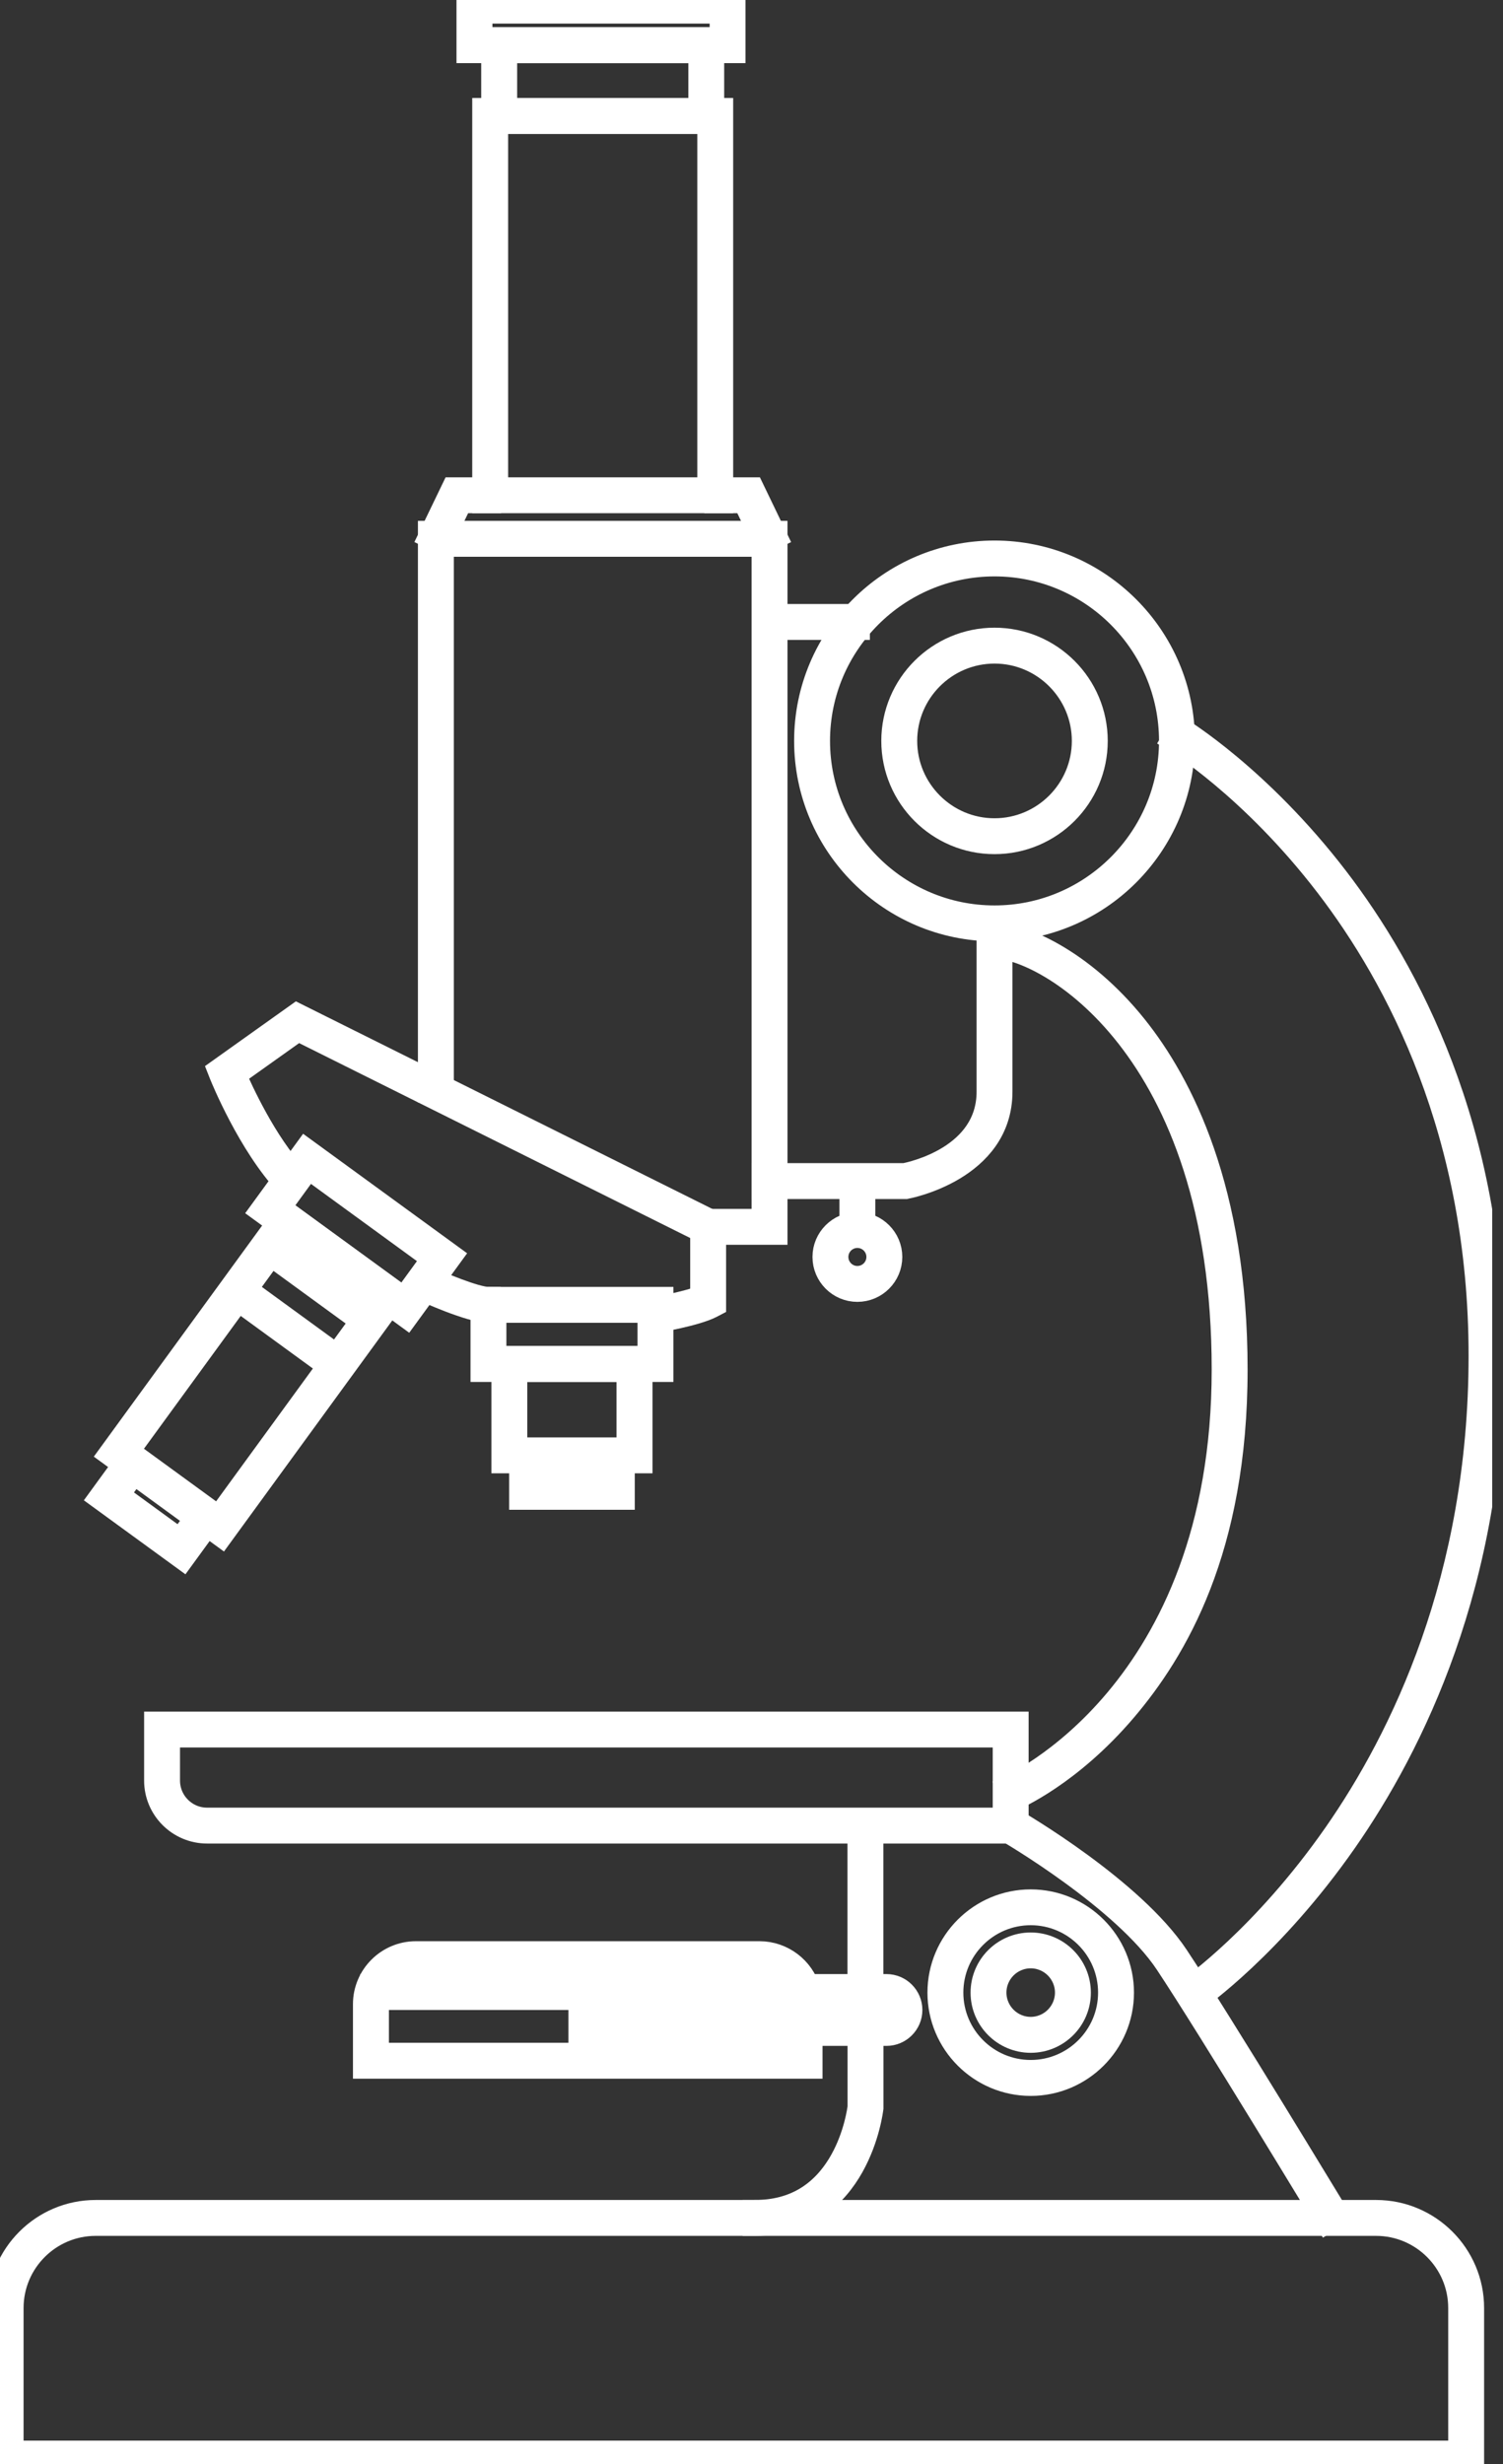
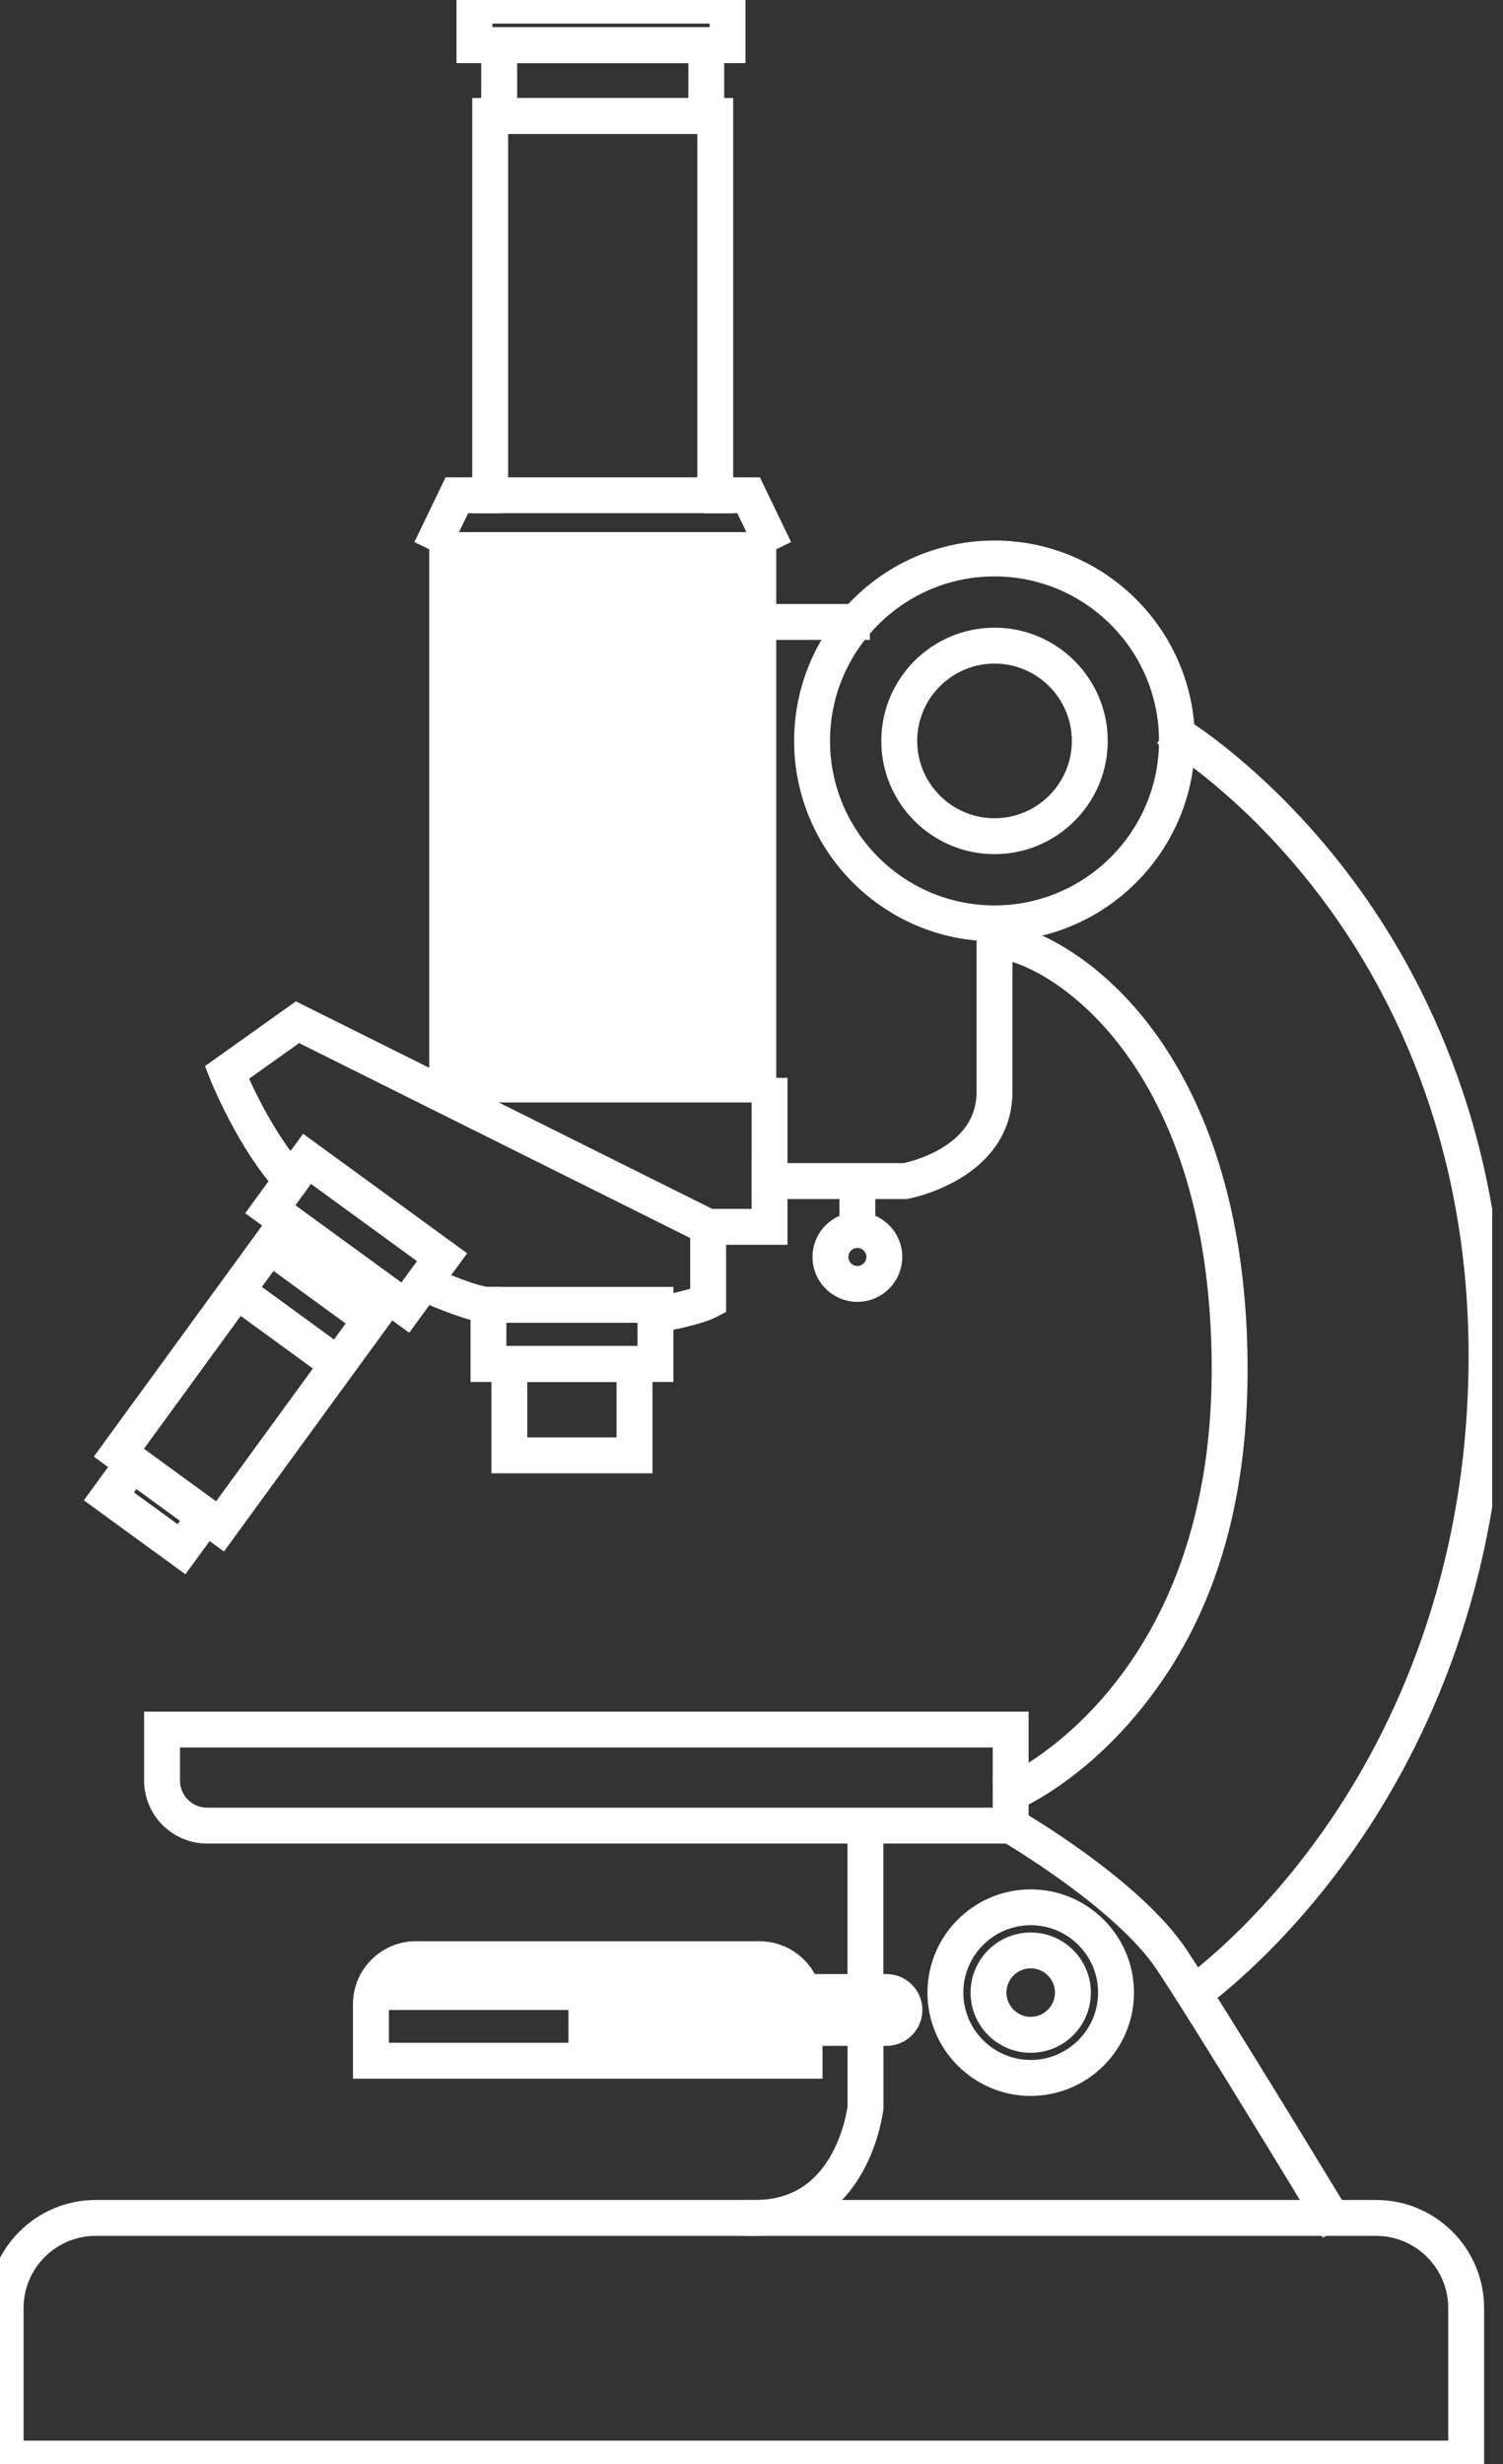
<svg xmlns="http://www.w3.org/2000/svg" width="61" height="100" viewBox="0 0 61 100" fill="none">
  <rect x="0" y="0" width="61" height="100" fill="#333333" stroke="none" />
  <g clip-path="url(#clip0_177_2100)">
-     <path d="M31.46 50.015H28.747V49.558H31.004V22.094H17.919V44.239H17.462V21.637H31.46V50.015Z" fill="white" stroke="white" />
+     <path d="M31.46 50.015H28.747V49.558H31.004V22.094H17.919V44.239H17.462H31.46V50.015Z" fill="white" stroke="white" />
    <path d="M29.256 20.326H19.666V4.476H29.256V20.329V20.326ZM20.123 19.87H28.8V4.933H20.123V19.872V19.87Z" fill="white" stroke="white" />
    <path d="M28.891 4.933H20.03V1.605H28.891V4.931V4.933ZM20.489 4.476H28.437V2.065H20.489V4.476Z" fill="white" stroke="white" />
    <path d="M29.757 2.062H19.027V0H29.757V2.062ZM19.486 1.606H29.302V0.457H19.486V1.606Z" fill="white" stroke="white" />
    <path d="M17.896 21.964L17.485 21.765L18.399 19.87H19.838V20.327H18.684L17.896 21.964Z" fill="white" stroke="white" />
    <path d="M31.027 21.964L30.239 20.327H29.085V19.87H30.527L31.44 21.765L31.027 21.964Z" fill="white" stroke="white" />
    <path d="M34.804 25.011H31.17V25.468H34.804V25.011Z" fill="white" stroke="white" />
    <path d="M36.754 48.158H31.02V47.701H36.713C37.017 47.644 40.135 46.977 40.135 44.3V37.453H40.591V44.3C40.591 47.438 36.812 48.147 36.775 48.153L36.754 48.158Z" fill="white" stroke="white" />
    <path d="M35.026 47.93H34.569V49.923H35.026V47.93Z" fill="white" stroke="white" />
    <path d="M34.797 52.331C34.069 52.331 33.475 51.737 33.475 51.008C33.475 50.28 34.069 49.686 34.797 49.686C35.526 49.686 36.12 50.28 36.12 51.008C36.12 51.737 35.526 52.331 34.797 52.331ZM34.797 50.143C34.32 50.143 33.932 50.531 33.932 51.008C33.932 51.486 34.32 51.874 34.797 51.874C35.275 51.874 35.663 51.486 35.663 51.008C35.663 50.531 35.275 50.143 34.797 50.143Z" fill="white" stroke="white" />
    <path d="M40.363 37.7C36.154 37.7 32.73 34.276 32.73 30.067C32.73 25.858 36.154 22.435 40.363 22.435C44.572 22.435 47.996 25.858 47.996 30.067C47.996 34.276 44.572 37.7 40.363 37.7ZM40.363 22.891C36.405 22.891 33.187 26.112 33.187 30.067C33.187 34.023 36.407 37.243 40.363 37.243C44.319 37.243 47.539 34.023 47.539 30.067C47.539 26.112 44.319 22.891 40.363 22.891Z" fill="white" stroke="white" />
    <path d="M40.363 34.162C38.104 34.162 36.268 32.326 36.268 30.067C36.268 27.809 38.104 25.972 40.363 25.972C42.622 25.972 44.458 27.809 44.458 30.067C44.458 32.326 42.622 34.162 40.363 34.162ZM40.363 26.429C38.358 26.429 36.725 28.062 36.725 30.067C36.725 32.073 38.358 33.706 40.363 33.706C42.368 33.706 44.001 32.073 44.001 30.067C44.001 28.062 42.368 26.429 40.363 26.429Z" fill="white" stroke="white" />
    <path d="M41.105 72.986L40.93 72.564C41.017 72.527 49.677 68.743 49.677 55.576C49.677 42.409 42.419 38.399 40.363 38.399V37.942C41.414 37.942 43.89 38.954 46.066 41.672C47.921 43.99 50.134 48.281 50.134 55.576C50.134 62.871 47.688 66.968 45.637 69.38C43.405 72.004 41.199 72.945 41.108 72.984L41.105 72.986Z" fill="white" stroke="white" />
    <path d="M48.572 81.087L48.311 80.71C48.341 80.69 51.296 78.623 54.211 74.439C56.899 70.581 60.103 64.079 60.103 55.017C60.103 45.954 56.718 39.642 53.879 35.937C50.801 31.917 47.679 30.017 47.649 29.999L47.884 29.608C47.916 29.627 51.1 31.563 54.231 35.645C57.118 39.409 60.56 45.824 60.56 55.019C60.56 64.214 57.305 70.803 54.574 74.717C51.611 78.963 48.601 81.067 48.572 81.087Z" fill="white" stroke="white" />
    <path d="M35.352 74.092H34.895V80.829H35.352V74.092Z" fill="white" stroke="white" />
    <path d="M30.641 90.234V89.777C32.214 89.777 33.406 89.067 34.185 87.665C34.747 86.653 34.884 85.623 34.898 85.509V82.268H35.355V85.545C35.348 85.593 34.822 90.234 30.643 90.234H30.641Z" fill="white" stroke="white" />
    <path d="M41.245 74.313H8.405C7.272 74.313 6.349 73.39 6.349 72.258V69.958H41.247V74.313H41.245ZM6.806 70.415V72.258C6.806 73.139 7.523 73.856 8.405 73.856H40.79V70.415H6.806Z" fill="white" stroke="white" />
    <path d="M59.733 100H0V93.66C0 91.52 1.743 89.777 3.883 89.777H55.85C57.99 89.777 59.733 91.52 59.733 93.66V100ZM0.457 99.543H59.276V93.66C59.276 91.771 57.739 90.234 55.85 90.234H3.883C1.994 90.234 0.457 91.771 0.457 93.66V99.543Z" fill="white" stroke="white" />
    <path d="M32.881 83.855H14.825V81.331C14.825 80.199 15.747 79.276 16.88 79.276H30.826C31.739 79.276 32.552 79.888 32.803 80.765L32.365 80.891C32.171 80.208 31.538 79.733 30.828 79.733H16.883C16.001 79.733 15.284 80.45 15.284 81.331V83.398H32.427V82.266H32.883V83.855H32.881Z" fill="white" stroke="white" />
    <path d="M35.978 82.524H23.57V80.61H35.978C36.506 80.61 36.935 81.039 36.935 81.567C36.935 82.094 36.506 82.524 35.978 82.524ZM24.027 82.067H35.978C36.255 82.067 36.478 81.843 36.478 81.567C36.478 81.29 36.255 81.067 35.978 81.067H24.027V82.067Z" fill="white" stroke="white" />
    <path d="M24.011 80.61H15.122V81.067H24.011V80.61Z" fill="white" stroke="white" />
    <path d="M53.854 90.122C53.806 90.045 49.138 82.323 47.368 79.657C45.625 77.033 40.95 74.306 40.902 74.279L41.131 73.884C41.327 73.998 45.945 76.691 47.747 79.404C49.522 82.078 54.197 89.807 54.245 89.885L53.854 90.122Z" fill="white" stroke="white" />
    <path d="M41.832 82.805C40.761 82.805 39.891 81.935 39.891 80.863C39.891 79.792 40.761 78.922 41.832 78.922C42.903 78.922 43.773 79.792 43.773 80.863C43.773 81.935 42.903 82.805 41.832 82.805ZM41.832 79.377C41.012 79.377 40.347 80.043 40.347 80.861C40.347 81.679 41.014 82.346 41.832 82.346C42.65 82.346 43.316 81.679 43.316 80.861C43.316 80.043 42.65 79.377 41.832 79.377Z" fill="white" stroke="white" />
    <path d="M41.832 84.554C39.797 84.554 38.141 82.898 38.141 80.863C38.141 78.828 39.797 77.173 41.832 77.173C43.867 77.173 45.523 78.828 45.523 80.863C45.523 82.898 43.867 84.554 41.832 84.554ZM41.832 77.627C40.048 77.627 38.598 79.077 38.598 80.861C38.598 82.645 40.048 84.095 41.832 84.095C43.616 84.095 45.066 82.645 45.066 80.861C45.066 79.077 43.616 77.627 41.832 77.627Z" fill="white" stroke="white" />
    <path d="M26.831 55.581H19.596V52.724H26.831V55.581ZM20.052 55.124H26.374V53.18H20.052V55.124Z" fill="white" stroke="white" />
    <path d="M25.982 59.288H20.445V55.122H25.982V59.288ZM20.9 58.831H25.522V55.579H20.9V58.831Z" fill="white" stroke="white" />
-     <path d="M25.262 60.768H21.163V58.863H25.262V60.768ZM21.619 60.311H24.805V59.32H21.619V60.311Z" fill="white" stroke="white" />
    <path d="M16.499 53.386L10.65 49.124L12.411 46.708L18.26 50.969L16.499 53.386ZM11.289 49.024L16.398 52.746L17.62 51.068L12.511 47.345L11.289 49.024Z" fill="white" stroke="white" />
    <path d="M8.98 62.263L4.506 59.002L11.607 49.254L16.081 52.516L8.98 62.263ZM5.144 58.901L8.88 61.624L15.444 52.616L11.707 49.894L5.144 58.901Z" fill="white" stroke="white" />
    <path d="M7.416 63.188L4.102 60.774L5.326 59.093L8.64 61.507L7.416 63.188ZM4.739 60.674L7.315 62.551L8.003 61.608L5.427 59.73L4.739 60.674Z" fill="white" stroke="white" />
    <path d="M11.066 50.366L10.797 50.735L14.931 53.748L15.2 53.379L11.066 50.366Z" fill="white" stroke="white" />
    <path d="M9.736 52.193L9.467 52.562L13.581 55.56L13.85 55.191L9.736 52.193Z" fill="white" stroke="white" />
    <path d="M19.824 53.18C19.098 53.18 17.294 52.358 17.09 52.264L17.282 51.849C17.81 52.093 19.294 52.724 19.826 52.724V53.18H19.824Z" fill="white" stroke="white" />
    <path d="M26.639 53.584L26.564 53.135C26.578 53.135 27.889 52.908 28.512 52.65V49.93L12.095 41.749L9.487 43.606C9.75 44.218 10.737 46.395 11.995 47.738L11.662 48.051C10.134 46.42 9.04 43.725 8.994 43.611L8.928 43.444L12.054 41.217L12.178 41.279L28.969 49.647V52.936L28.846 53C28.231 53.315 26.703 53.575 26.639 53.587V53.584Z" fill="white" stroke="white" />
  </g>
  <defs>
    <clipPath id="clip0_177_2100">
      <rect width="60.562" height="100" fill="white" />
    </clipPath>
  </defs>
</svg>